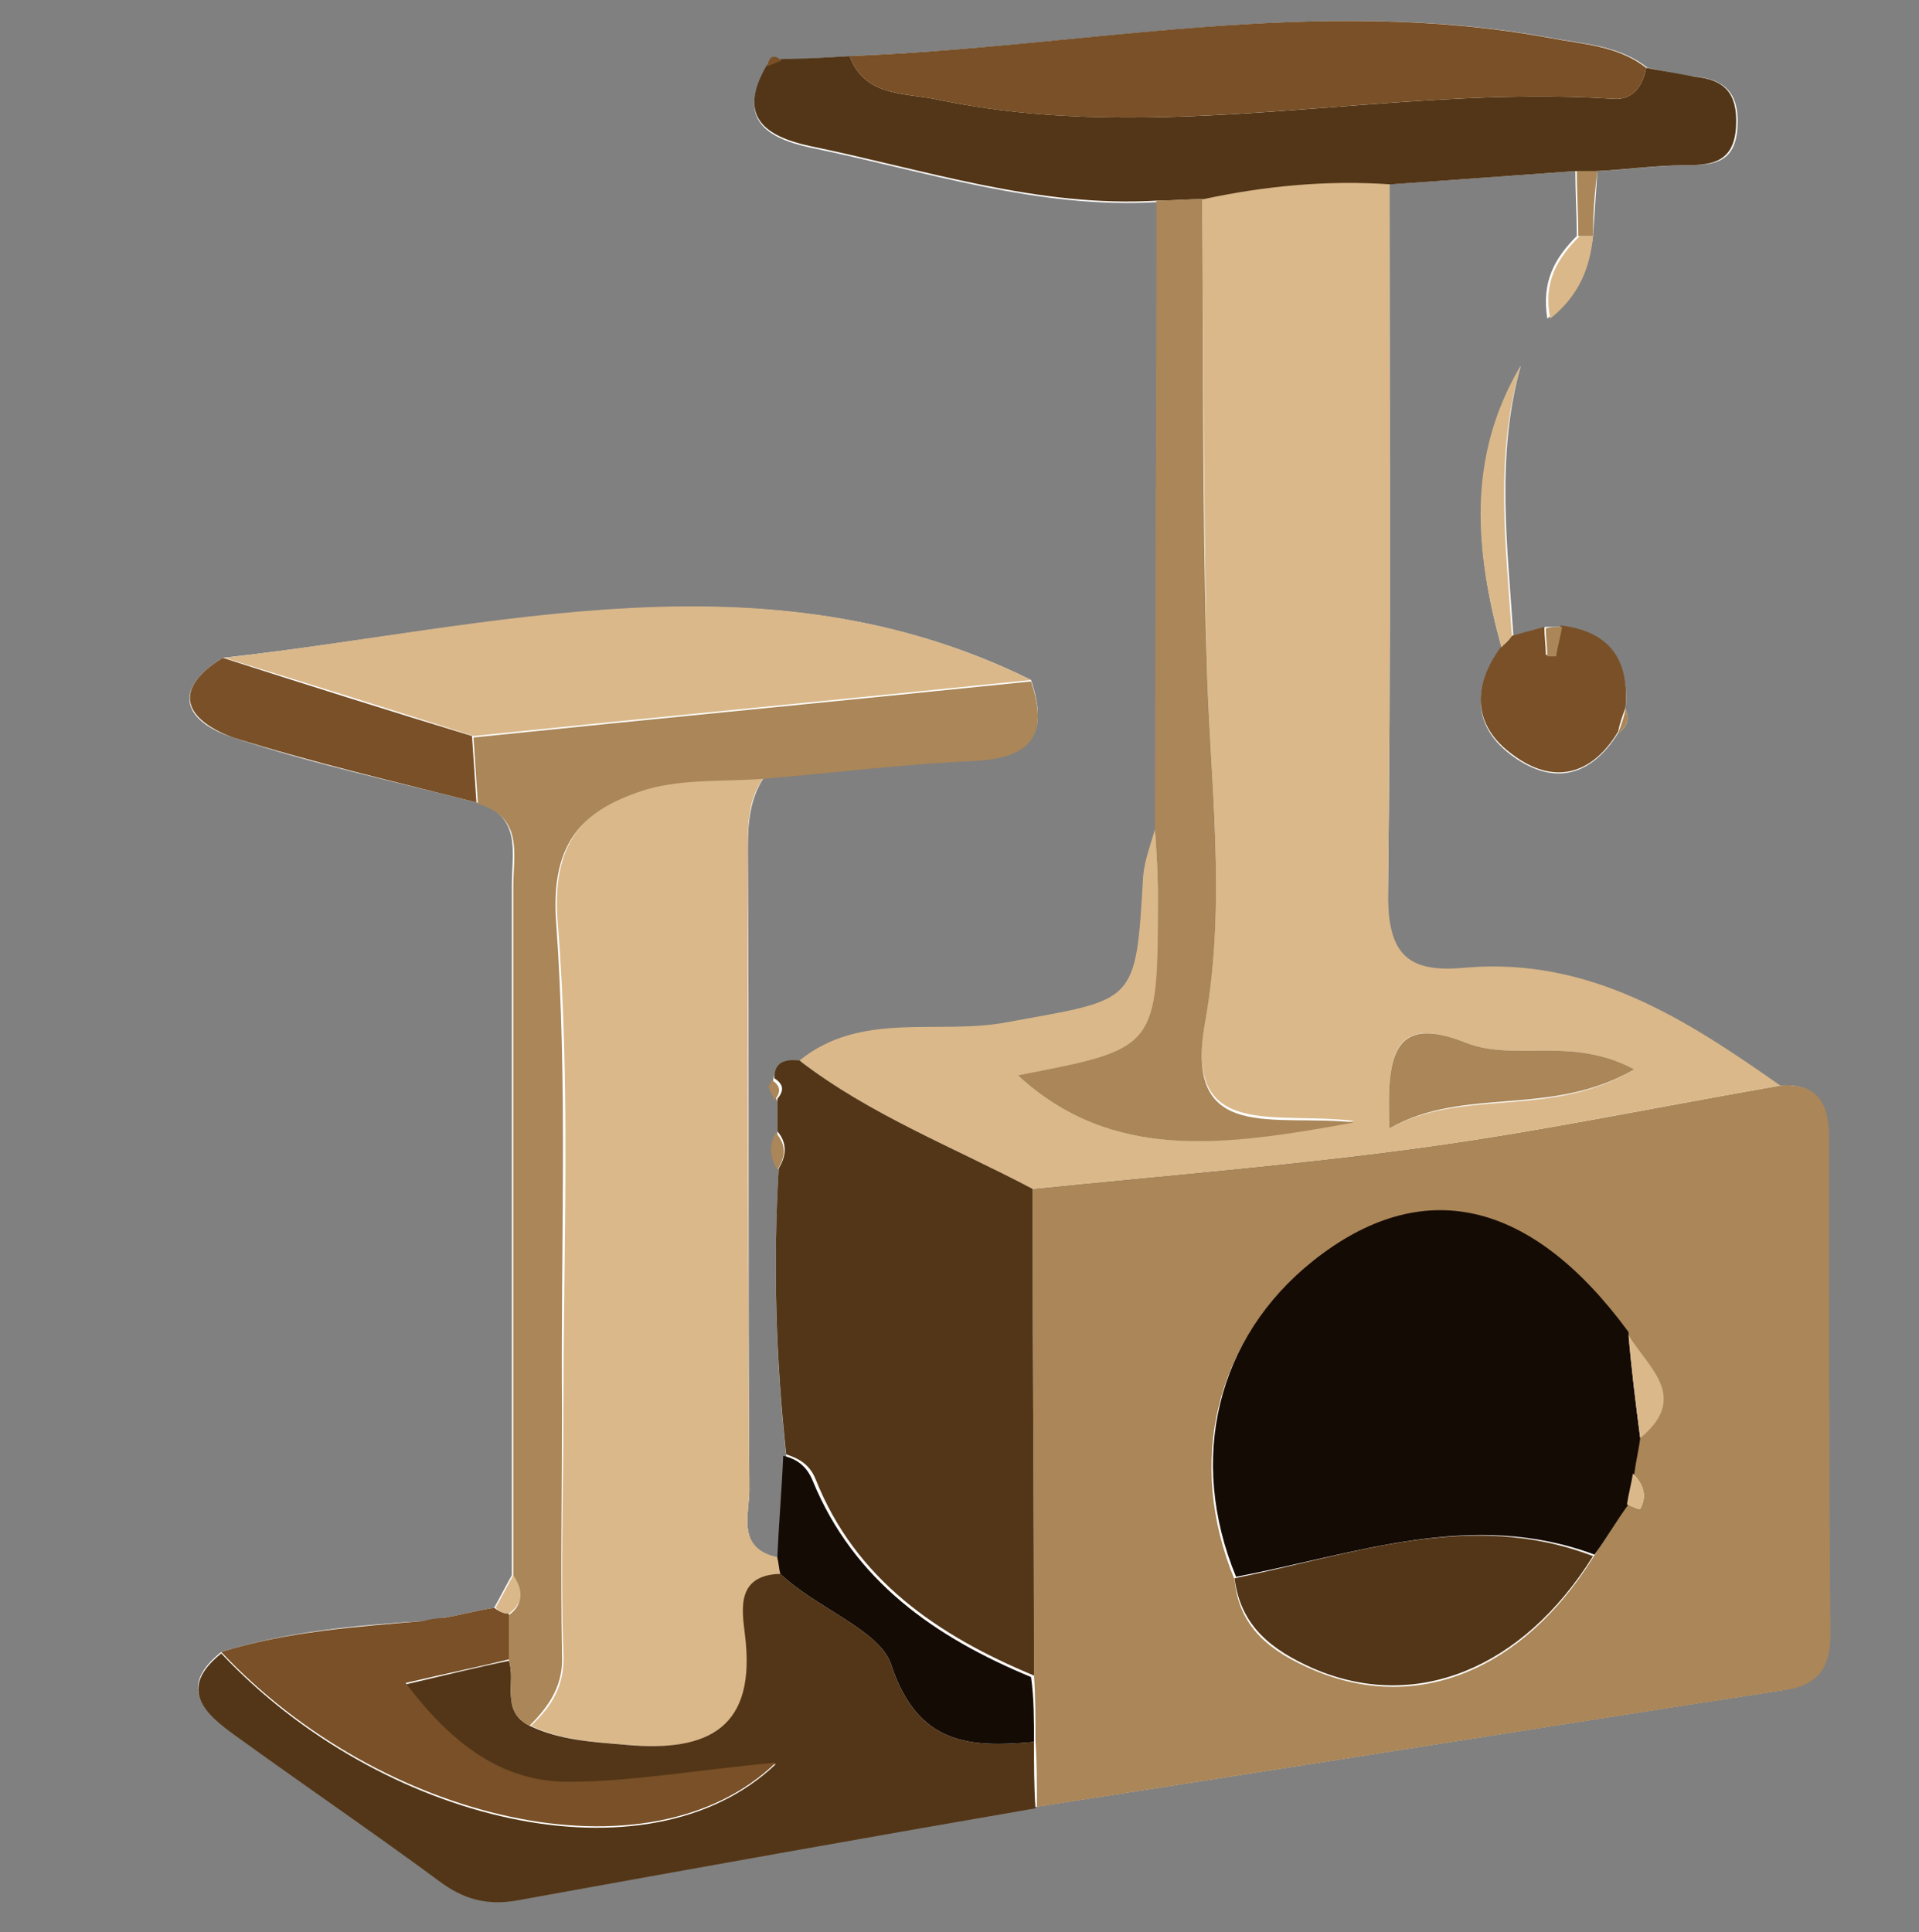
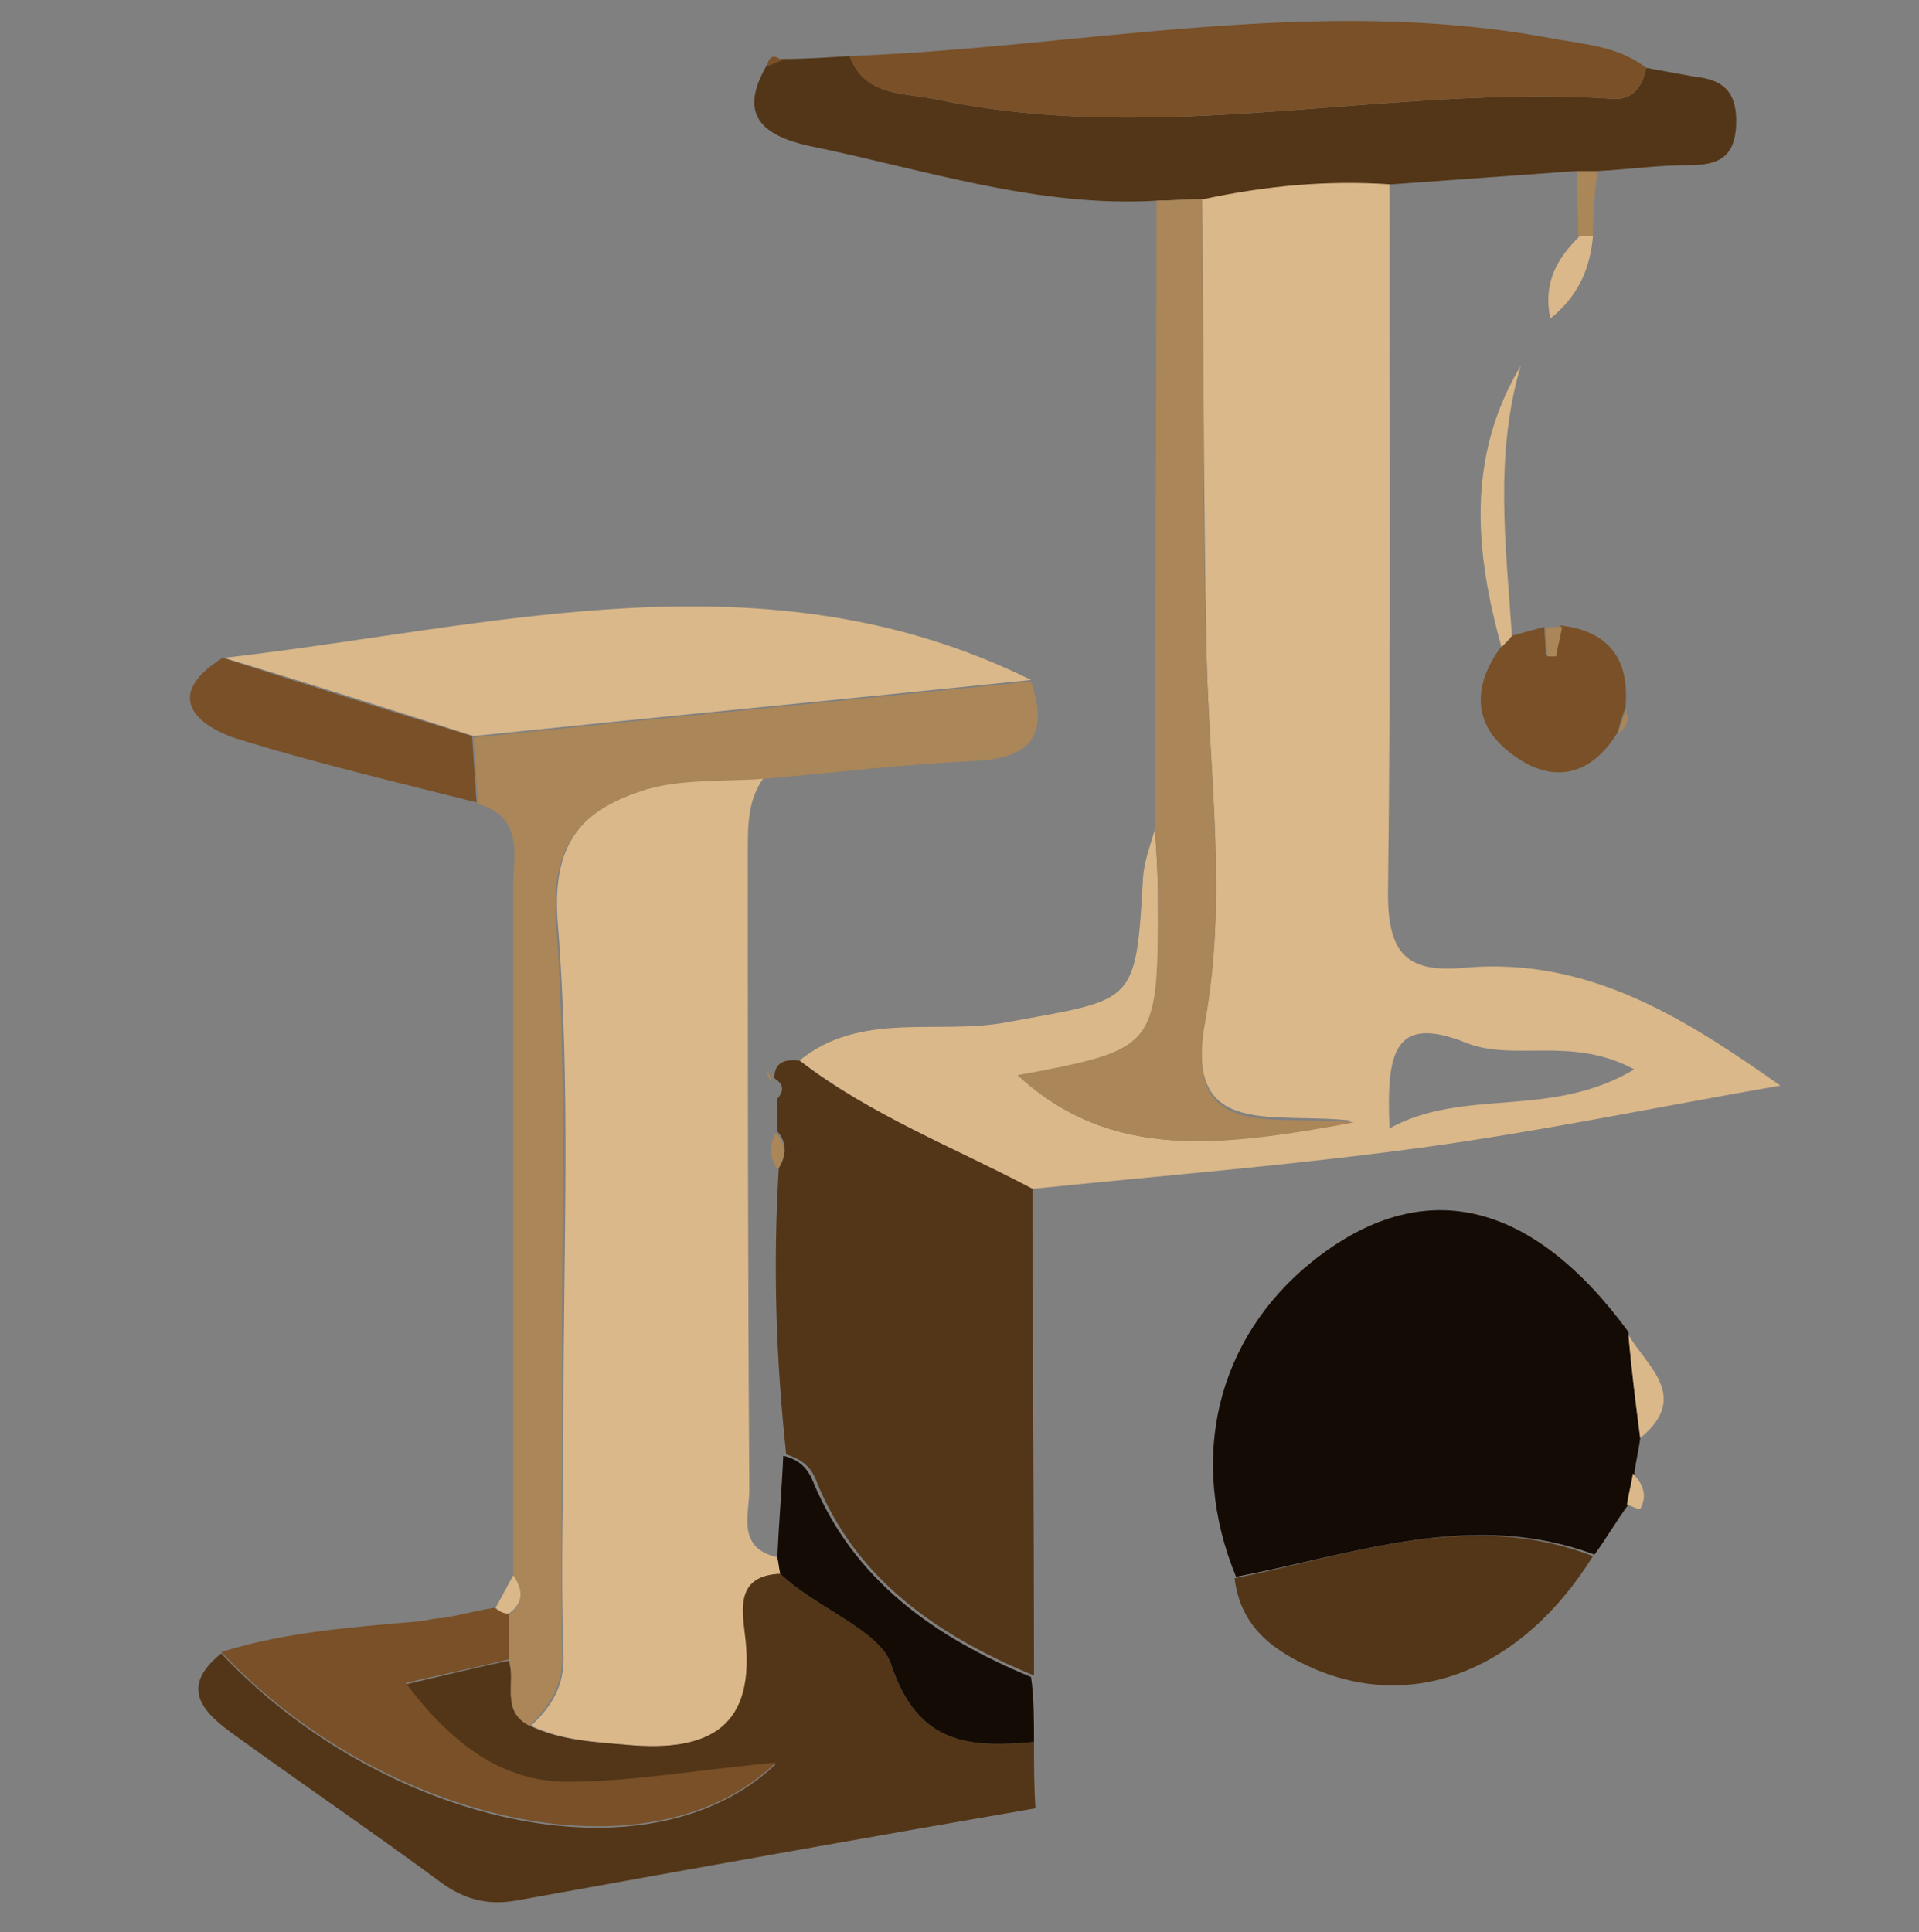
<svg xmlns="http://www.w3.org/2000/svg" version="1.1" id="Calque_1" x="0px" y="0px" viewBox="0 0 130.1 131" style="enable-background:new 0 0 130.1 131;" xml:space="preserve">
  <rect x="0" y="0" width="130.1" height="131" fill="#808080" stroke="none" />
  <style type="text/css">
	.st0{fill:#FDFDFC;}
	.st1{fill:#AA8658;}
	.st2{fill:#DAB88A;}
	.st3{fill:#533617;}
	.st4{fill:#795027;}
	.st5{fill:#150B05;}
</style>
  <g id="Yuxd0j_1_">
    <g>
-       <path class="st0" d="M108,16c0.1-1.5,0.2-3,0.3-4.4c2.1-0.1,4.1-0.4,6.2-0.4c1.9,0,3.2-0.3,3.3-2.7c0.1-2.2-0.9-3.1-2.8-3.3    c-1.1-0.1-2.2-0.4-3.3-0.6c-1.9-1.5-4.2-1.6-6.4-2c-15.9-3-31.7,0.6-47.6,1.2C56,3.9,54.5,4,53,4.1c-0.6-0.4-0.9-0.2-1,0.4    c-2,3.4-0.3,4.8,2.9,5.5c7.8,1.6,15.5,4.2,23.6,3.7c0,14.2-0.1,28.4-0.1,42.6c-0.3,1.1-0.7,2.1-0.8,3.2c-0.5,8.8-0.5,8.3-9.2,9.9    c-4.7,0.9-9.9-0.8-14.1,2.6c-1-0.1-1.7,0.1-1.9,1.3c-0.1,0.2-0.2,0.4-0.1,0.5c0.1,0.3,0.3,0.6,0.4,0.9c0,0.7,0,1.5,0,2.2    c-0.5,0.8-0.4,1.7,0.1,2.4c-0.4,6.5-0.2,12.9,0.5,19.4c-0.2,2.3-0.3,4.6-0.5,6.9c-2.9-0.5-2-2.9-2-4.6c-0.1-14.5,0-28.9-0.1-43.4    c0-1.7,0.1-3.4,1.1-4.9c4.7-0.4,9.5-1.1,14.2-1.2c4-0.1,5.1-1.8,3.9-5.4c-18-8.9-36.5-3.5-54.8-1.5c-3.7,2.3-2.4,4.4,0.7,5.4    c5.4,1.8,11,3,16.5,4.4c3.1,0.9,2.4,3.4,2.4,5.6c0,15.6,0,31.2,0,46.8c-0.4,0.7-0.8,1.5-1.2,2.2c-1.2,0.2-2.3,0.5-3.5,0.7    c-0.4,0.1-0.9,0.2-1.3,0.2c-4.6,0.3-9.2,0.7-13.7,2.1c-3,2.4-1.2,4.1,1,5.6c4.6,3.3,9.4,6.5,14,10c1.7,1.3,3.3,1.5,5.3,1.1    c11.6-2.1,23.3-4.1,34.9-6.2c16.9-2.6,33.7-5.3,50.6-7.9c2.4-0.4,3.2-1.6,3.2-3.8c0-11.2-0.1-22.5-0.1-33.7c0-2.3-0.7-3.7-3.3-3.5    c-6.4-4.5-12.9-8.7-21.2-7.9c-4,0.4-5.4-1-5.3-5c0.2-16,0.1-32.1,0.1-48.2c4.2-0.3,8.4-0.6,12.6-0.9c0,1.5,0.1,3,0.1,4.4    c-1.5,1.5-2.4,3.1-2,5.6C107,20,107.7,18.1,108,16z M104.8,42.5c-0.7,0.2-1.5,0.4-2.2,0.6c-0.4-6.1-1.2-12.2,0.5-18.3    c-3.6,6.2-3.1,12.6-1.3,19.1c-2,2.7-2,5.4,0.8,7.4c2.8,2,5.3,1.3,7.1-1.6c0.6-0.4,0.8-0.9,0.5-1.6c0.3-3.2-1-5.2-4.4-5.6    C105.5,42.5,105.1,42.5,104.8,42.5z" />
-       <path class="st1" d="M120.7,73.6c2.6-0.2,3.3,1.3,3.3,3.5c0,11.2,0,22.5,0.1,33.7c0,2.2-0.8,3.5-3.2,3.8    c-16.9,2.6-33.8,5.3-50.6,7.9c0-1.5,0-3-0.1-4.5c0-1.5,0-3-0.1-4.4c0-11-0.1-22-0.1-33c8.8-0.9,17.6-1.6,26.4-2.8    C104.5,76.7,112.6,75,120.7,73.6z M110.3,102c0.3,0.1,0.9,0.4,0.9,0.3c0.5-0.9,0.2-1.7-0.5-2.4c0.1-0.8,0.3-1.6,0.4-2.4    c3.4-2.8,0.5-4.8-0.8-7c-6.6-9.1-14-10.7-21.4-4.8c-6.5,5.2-8.5,13.4-5.2,21.4c0.3,3.3,2.5,4.9,5.3,6.1c7,3,14.2,0.1,19-7.6    C108.8,104.3,109.6,103.2,110.3,102z" />
      <path class="st2" d="M120.7,73.6c-8.1,1.4-16.2,3.1-24.3,4.2C87.6,79,78.8,79.7,70,80.6c-5.3-2.8-11-5-15.8-8.7    c4.2-3.4,9.4-1.7,14.1-2.6c8.7-1.6,8.7-1.1,9.2-9.9c0.1-1.1,0.5-2.1,0.8-3.2c0.1,1.5,0.2,3.1,0.2,4.6c0.1,10.4,0.1,10.4-9.5,12.1    c6.4,5.9,14,4.8,22.8,3.1c-5.4-0.7-11.6,1.4-10.1-6.8c1.5-8.2,0.3-16.5,0.1-24.8c-0.2-10.3-0.2-20.6-0.3-31    c4.2-0.9,8.4-1.3,12.7-1c0,16.1,0.1,32.1-0.1,48.2c0,4.1,1.3,5.4,5.3,5C107.8,64.9,114.3,69.1,120.7,73.6z M94.2,76.5    c5.1-2.8,10.9-0.6,16.6-4c-4.3-2.3-8.1-0.5-11.4-1.8C94.4,68.7,94,71.5,94.2,76.5z" />
      <path class="st2" d="M51.8,52.7c-1.1,1.5-1.1,3.2-1.1,4.9c0,14.5,0,28.9,0.1,43.4c0,1.7-0.9,4,2,4.6c0.1,0.4,0.1,0.7,0.2,1.1    c-3,0.1-2.6,2.4-2.4,4.1c0.8,6.3-2.4,8-8,7.5c-2.3-0.2-4.5-0.3-6.6-1.3c1.4-1.3,2.3-2.7,2.2-4.9c-0.2-5.5,0-11.1,0-16.6    c0-11,0.5-22.1-0.4-33.1c-0.4-5.6,2-7.7,6.2-9C46.4,52.7,49.2,52.9,51.8,52.7z" />
      <path class="st3" d="M54.2,71.9c4.8,3.7,10.5,5.9,15.8,8.7c0,11,0.1,22,0.1,33c-6.5-2.7-12.1-6.5-14.8-13.3c-0.4-1-1.1-1.4-2-1.7    c-0.7-6.5-0.9-12.9-0.5-19.4c0.5-0.8,0.6-1.7-0.1-2.5c0-0.7,0-1.5,0-2.2c0.5-0.6,0.4-1-0.2-1.4C52.5,72,53.2,71.8,54.2,71.9z" />
      <path class="st3" d="M35.9,117c2.1,1,4.3,1.1,6.6,1.3c5.6,0.5,8.8-1.2,8-7.5c-0.2-1.7-0.6-4,2.4-4.1c2.4,2.3,6.7,3.8,7.5,6.1    c1.8,5.5,5.3,5.7,9.7,5.3c0,1.5,0,3,0.1,4.5c-11.6,2-23.3,4.1-34.9,6.2c-2,0.4-3.6,0.1-5.3-1.1c-4.6-3.4-9.3-6.6-14-10    c-2.1-1.5-4-3.2-1-5.6c10.8,11.5,28.9,15.8,37.6,7.5c-5.5,0.5-9.8,1.3-14.1,1.3c-4.6,0-7.9-2.6-11-6.7c3-0.7,5-1.2,7-1.6    C35,114,33.9,116,35.9,117z" />
      <path class="st1" d="M35.9,117c-2-1-0.9-3-1.4-4.4c0-1,0-2.1,0-3.1c1.1-0.8,0.8-1.7,0.3-2.6c0-15.6,0-31.2,0-46.8    c0-2.2,0.7-4.7-2.4-5.6c-0.1-1.5-0.2-3-0.3-4.5c12.6-1.3,25.2-2.5,37.8-3.8c1.2,3.6,0.1,5.2-3.9,5.4c-4.7,0.2-9.5,0.8-14.2,1.2    c-2.6,0.2-5.4,0-7.9,0.7c-4.2,1.3-6.6,3.4-6.2,9c0.8,11,0.3,22,0.4,33.1c0,5.5-0.1,11.1,0,16.6C38.2,114.2,37.3,115.6,35.9,117z" />
      <path class="st3" d="M94.3,12.5c-4.3-0.3-8.5,0.1-12.7,1c-1,0-2.1,0.1-3.1,0.1c-8.1,0.5-15.8-2.1-23.6-3.7    c-3.2-0.7-4.9-2.1-2.9-5.5c0.3-0.1,0.7-0.3,1-0.4C54.5,4,56,3.9,57.6,3.8c1,2.7,3.6,2.5,5.7,2.9c15.4,3.3,30.7-1,46.1,0    c1.3,0.1,2-0.9,2.2-2.1c1.1,0.2,2.2,0.4,3.3,0.6c2,0.2,2.9,1.1,2.8,3.3c-0.1,2.4-1.5,2.7-3.3,2.7c-2.1,0-4.1,0.3-6.2,0.4    c-0.5,0-0.9,0-1.4,0C102.7,11.9,98.5,12.2,94.3,12.5z" />
      <path class="st2" d="M69.9,46.1c-12.6,1.3-25.2,2.5-37.8,3.8c-5.6-1.8-11.3-3.6-16.9-5.3C33.5,42.5,51.9,37.2,69.9,46.1z" />
      <path class="st1" d="M78.4,13.6c1,0,2.1-0.1,3.1-0.1c0.1,10.3,0,20.6,0.3,31c0.2,8.3,1.4,16.5-0.1,24.8c-1.5,8.3,4.7,6.2,10.1,6.8    C83,77.7,75.4,78.8,69,72.9c9.5-1.8,9.5-1.8,9.5-12.1c0-1.5-0.1-3.1-0.2-4.6C78.3,42,78.4,27.8,78.4,13.6z" />
      <path class="st4" d="M111.6,4.6c-0.2,1.2-0.9,2.2-2.2,2.1c-15.4-1-30.8,3.3-46.1,0c-2.1-0.4-4.7-0.2-5.7-2.9    c15.9-0.6,31.6-4.2,47.6-1.2C107.3,3,109.7,3.1,111.6,4.6z" />
      <path class="st4" d="M34.5,109.4c0,1,0,2.1,0,3.1c-2,0.5-4,0.9-7,1.6c3.1,4.1,6.5,6.7,11,6.7c4.3,0,8.7-0.8,14.1-1.3    c-8.6,8.3-26.8,4-37.6-7.5c4.5-1.4,9.1-1.7,13.7-2.1c0.4-0.1,0.9-0.2,1.3-0.2c1.2-0.2,2.3-0.5,3.5-0.7    C33.9,109.3,34.2,109.4,34.5,109.4z" />
      <path class="st5" d="M70.1,118.1c-4.4,0.4-7.9,0.2-9.7-5.3c-0.8-2.3-5.1-3.8-7.5-6.1c-0.1-0.4-0.1-0.7-0.2-1.1    c0.1-2.3,0.3-4.6,0.4-6.9c0.9,0.2,1.6,0.7,2,1.7c2.8,6.8,8.3,10.6,14.8,13.3C70.1,115.1,70.1,116.6,70.1,118.1z" />
      <path class="st4" d="M15.1,44.6c5.6,1.8,11.3,3.6,16.9,5.3c0.1,1.5,0.2,3,0.3,4.5c-5.5-1.4-11.1-2.7-16.5-4.4    C12.8,48.9,11.4,46.9,15.1,44.6z" />
      <path class="st4" d="M102.5,43.1c0.7-0.2,1.5-0.4,2.2-0.6c0,0.6,0.1,1.3,0.1,1.9c0.2,0,0.4,0,0.6,0c0.1-0.7,0.3-1.3,0.4-2    c3.3,0.4,4.7,2.3,4.4,5.6c-0.2,0.5-0.4,1.1-0.5,1.6c-1.8,3-4.4,3.6-7.1,1.6c-2.8-2-2.8-4.7-0.8-7.4    C102,43.7,102.3,43.4,102.5,43.1z" />
      <path class="st2" d="M102.5,43.1c-0.2,0.3-0.5,0.5-0.7,0.8c-1.8-6.5-2.4-12.9,1.3-19.1C101.3,30.9,102.1,37,102.5,43.1z" />
      <path class="st2" d="M108,16c-0.2,2.1-0.9,4-2.9,5.6c-0.5-2.5,0.5-4.1,2-5.6C107.3,16,107.6,16,108,16z" />
      <path class="st1" d="M108,16c-0.3,0-0.6,0-1,0c0-1.5-0.1-3-0.1-4.4c0.5,0,0.9,0,1.4,0C108.1,13.1,108,14.5,108,16z" />
      <path class="st1" d="M105.9,42.5c-0.1,0.7-0.3,1.3-0.4,2c-0.2,0-0.4,0-0.6,0c0-0.6-0.1-1.3-0.1-1.9    C105.1,42.5,105.5,42.5,105.9,42.5z" />
      <path class="st2" d="M34.5,109.4c-0.3,0-0.6-0.1-0.9-0.4c0.4-0.7,0.8-1.5,1.2-2.2C35.4,107.7,35.6,108.6,34.5,109.4z" />
      <path class="st1" d="M52.6,76.8c0.7,0.8,0.7,1.6,0.1,2.5C52.2,78.5,52.1,77.7,52.6,76.8z" />
      <path class="st1" d="M109.7,49.7c0.2-0.5,0.4-1.1,0.5-1.6C110.5,48.8,110.3,49.3,109.7,49.7z" />
-       <path class="st1" d="M52.3,73.2c0.6,0.4,0.7,0.8,0.2,1.4c-0.1-0.3-0.3-0.6-0.4-0.9C52.2,73.5,52.3,73.3,52.3,73.2z" />
+       <path class="st1" d="M52.3,73.2c-0.1-0.3-0.3-0.6-0.4-0.9C52.2,73.5,52.3,73.3,52.3,73.2z" />
      <path class="st1" d="M30.1,109.7c-0.4,0.1-0.9,0.2-1.3,0.2C29.2,109.9,29.7,109.8,30.1,109.7z" />
      <path class="st4" d="M53,4.1c-0.3,0.1-0.7,0.3-1,0.4C52.1,3.9,52.4,3.6,53,4.1z" />
      <path class="st5" d="M111.2,97.5c-0.1,0.8-0.3,1.6-0.4,2.4c-0.1,0.7-0.3,1.4-0.4,2.1c-0.8,1.1-1.5,2.3-2.3,3.4    c-8.3-3.1-16.3,0-24.3,1.5c-3.3-8-1.3-16.2,5.2-21.4c7.4-5.9,14.8-4.2,21.4,4.8C110.6,92.8,110.9,95.2,111.2,97.5z" />
      <path class="st3" d="M83.7,107c8-1.6,16-4.7,24.3-1.5c-4.8,7.7-12.1,10.6-19,7.6C86.3,111.9,84.1,110.3,83.7,107z" />
      <path class="st2" d="M111.2,97.5c-0.3-2.3-0.6-4.7-0.8-7C111.7,92.7,114.6,94.7,111.2,97.5z" />
      <path class="st2" d="M110.3,102c0.1-0.7,0.3-1.4,0.4-2.1c0.7,0.7,1,1.5,0.5,2.4C111.2,102.4,110.6,102.1,110.3,102z" />
-       <path class="st1" d="M94.2,76.5c-0.2-4.9,0.2-7.8,5.2-5.8c3.3,1.3,7.1-0.5,11.4,1.8C105.1,75.8,99.3,73.6,94.2,76.5z" />
    </g>
  </g>
</svg>